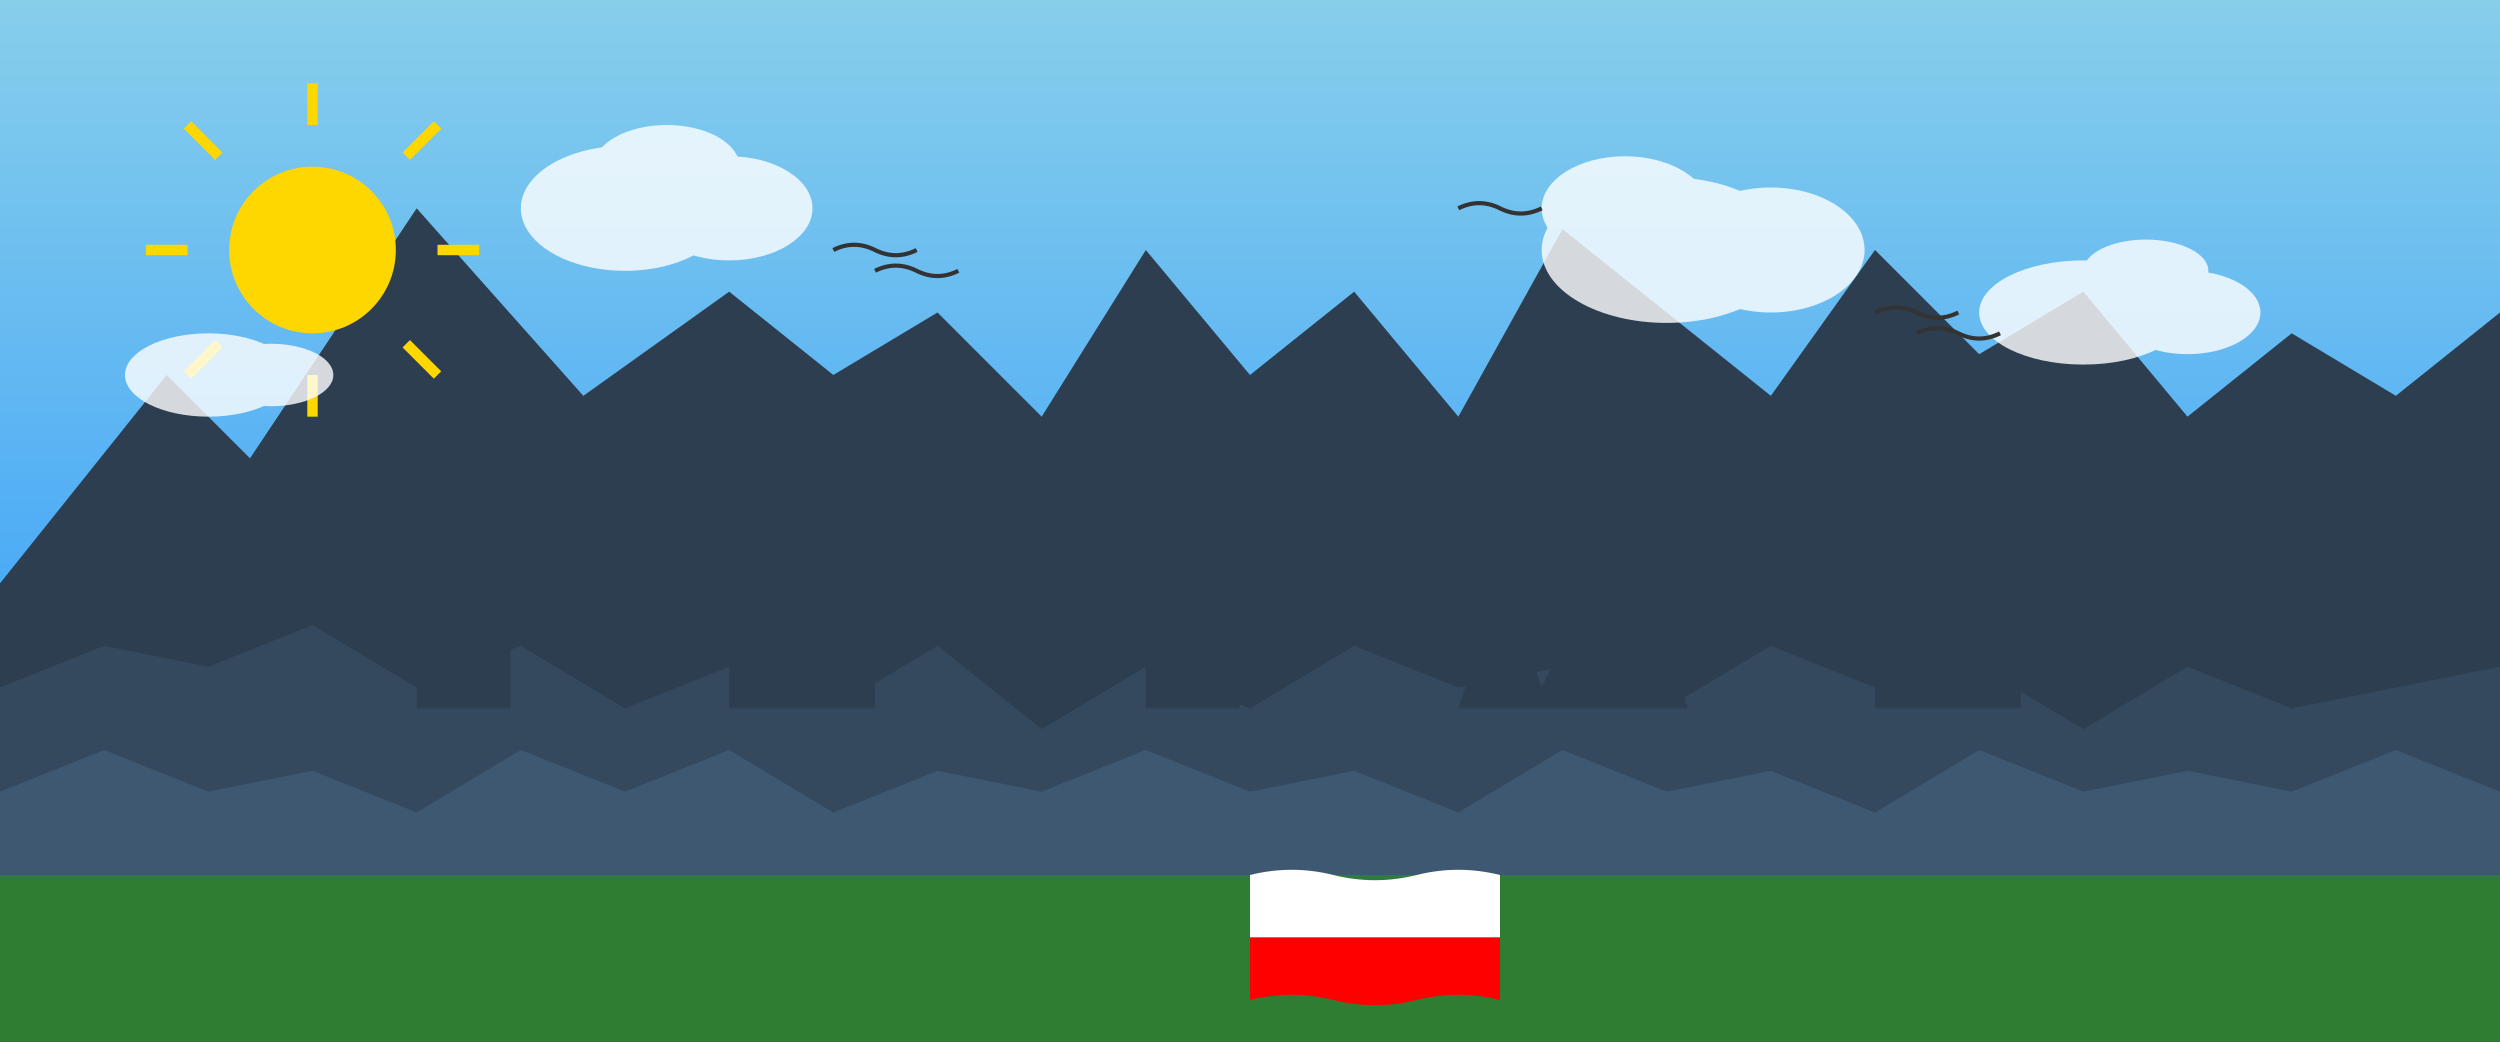
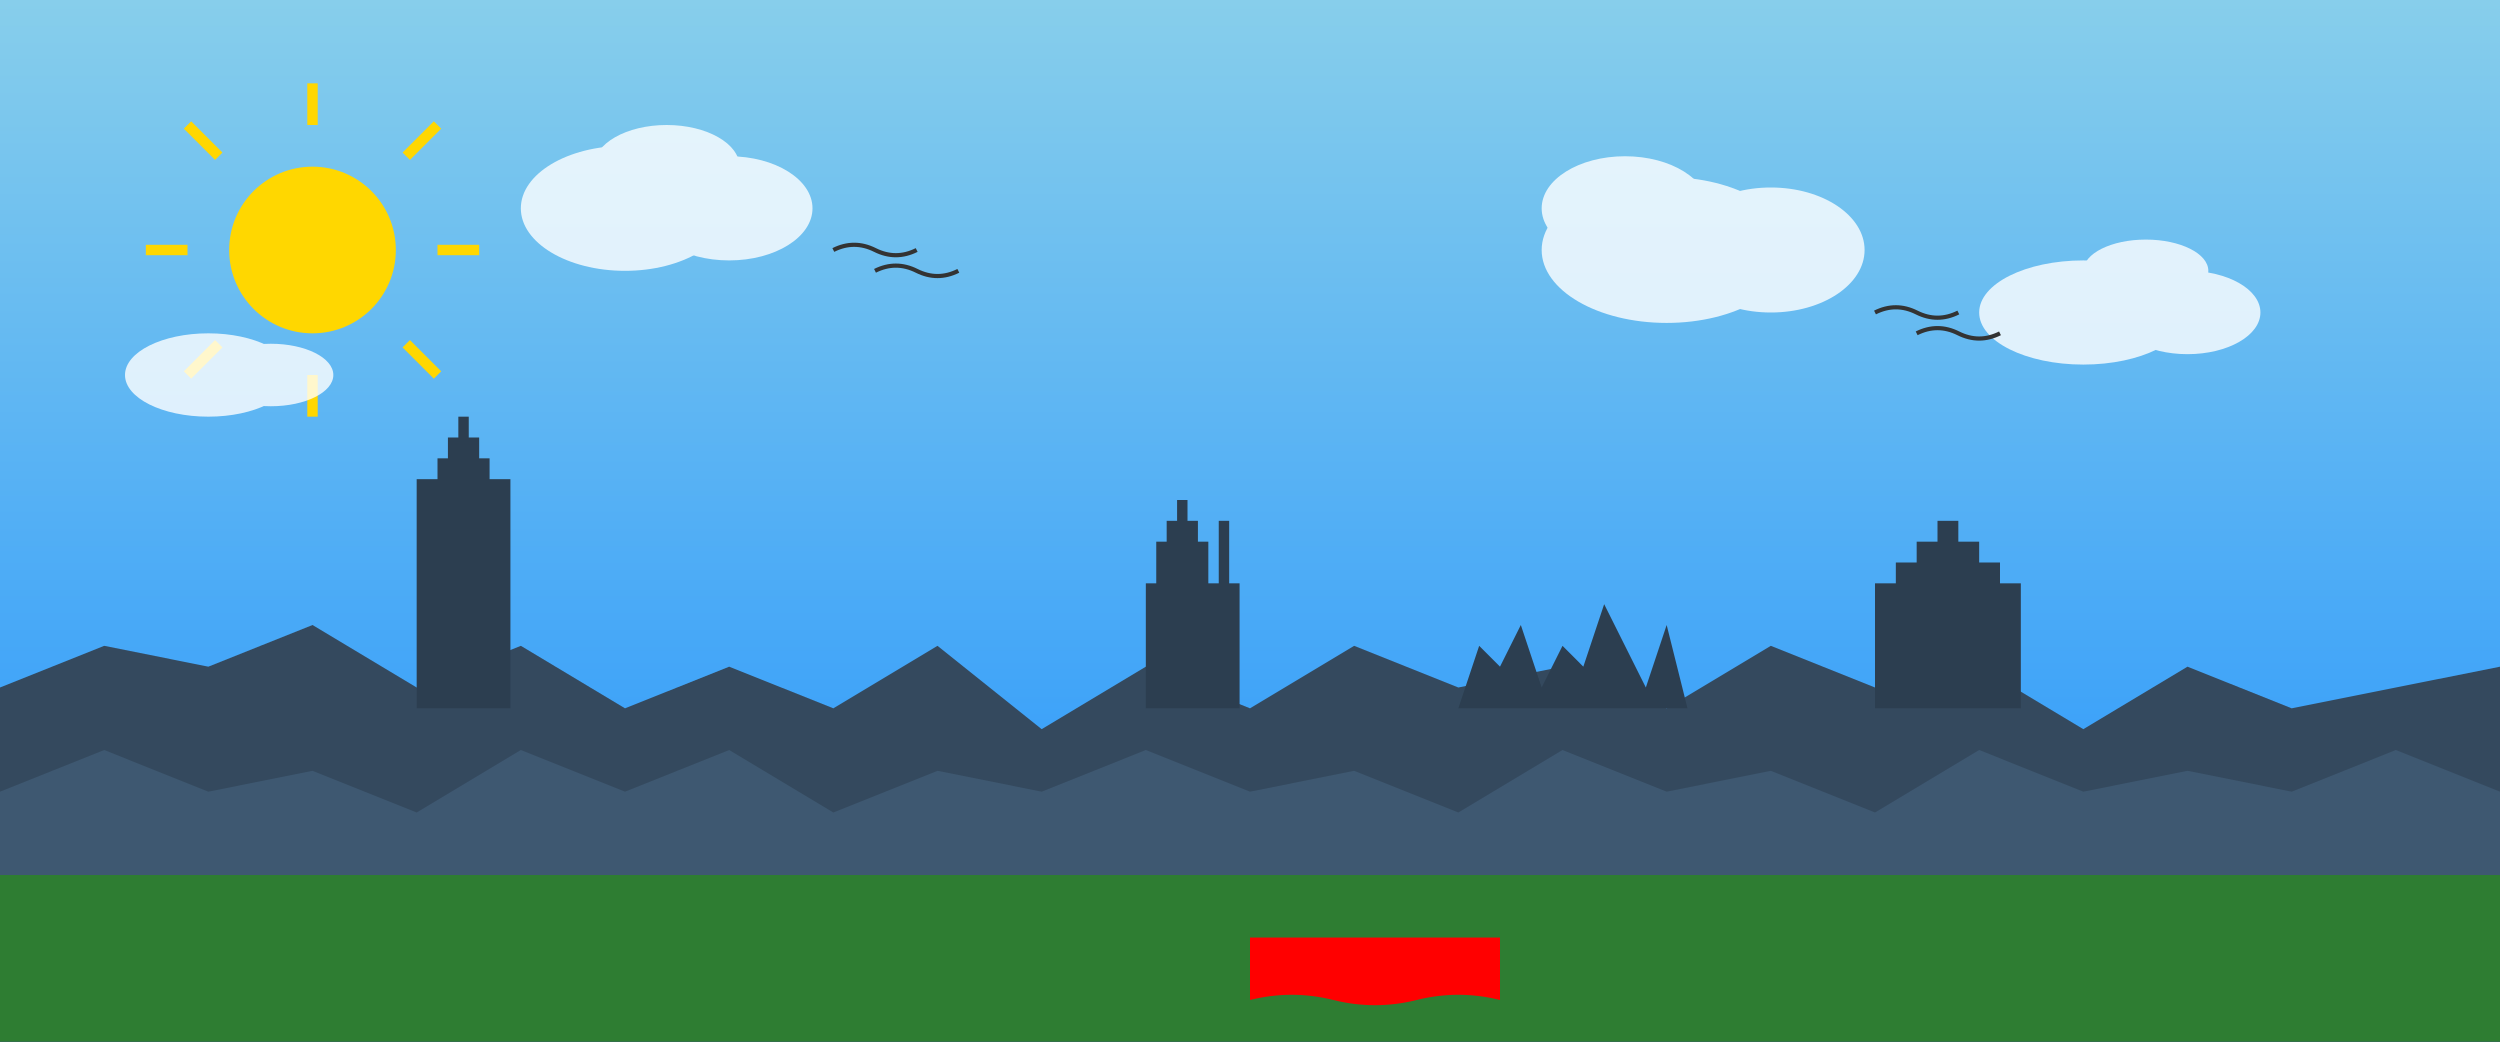
<svg xmlns="http://www.w3.org/2000/svg" viewBox="0 0 1200 500">
  <rect x="0" y="0" width="1200" height="500" fill="#808080" stroke="none" />
  <defs>
    <linearGradient id="skyGradient" x1="0%" y1="0%" x2="0%" y2="100%">
      <stop offset="0%" stop-color="#87CEEB" />
      <stop offset="100%" stop-color="#1E90FF" />
    </linearGradient>
  </defs>
  <rect width="1200" height="500" fill="url(#skyGradient)" />
-   <path d="M0,280 L80,180 L120,220 L200,100 L280,190 L350,140 L400,180 L450,150 L500,200 L550,120 L600,180 L650,140 L700,200 L750,110 L800,150 L850,190 L900,120 L950,170 L1000,140 L1050,200 L1100,160 L1150,190 L1200,150 L1200,500 L0,500 Z" fill="#2C3E50" />
  <path d="M0,330 L50,310 L100,320 L150,300 L200,330 L250,310 L300,340 L350,320 L400,340 L450,310 L500,350 L550,320 L600,340 L650,310 L700,330 L750,320 L800,340 L850,310 L900,330 L950,320 L1000,350 L1050,320 L1100,340 L1150,330 L1200,320 L1200,500 L0,500 Z" fill="#34495E" />
  <path d="M200,340 L200,230 L210,230 L210,220 L215,220 L215,210 L220,210 L220,200 L225,200 L225,210 L230,210 L230,220 L235,220 L235,230 L245,230 L245,340 Z" fill="#2C3E50" />
-   <path d="M350,340 L350,270 L360,270 L360,260 L370,260 L370,250 L380,250 L380,260 L390,260 L390,270 L400,270 L400,260 L410,260 L410,270 L420,270 L420,340 Z" fill="#2C3E50" />
  <path d="M550,340 L550,280 L555,280 L555,260 L560,260 L560,250 L565,250 L565,240 L570,240 L570,250 L575,250 L575,260 L580,260 L580,280 L585,280 L585,250 L590,250 L590,280 L595,280 L595,340 Z" fill="#2C3E50" />
  <path d="M700,340 L710,310 L720,320 L730,300 L740,330 L750,310 L760,320 L770,290 L780,310 L790,330 L800,300 L810,340 Z" fill="#2C3E50" />
  <path d="M900,340 L900,280 L910,280 L910,270 L920,270 L920,260 L930,260 L930,250 L940,250 L940,260 L950,260 L950,270 L960,270 L960,280 L970,280 L970,340 Z" fill="#2C3E50" />
  <path d="M0,380 L50,360 L100,380 L150,370 L200,390 L250,360 L300,380 L350,360 L400,390 L450,370 L500,380 L550,360 L600,380 L650,370 L700,390 L750,360 L800,380 L850,370 L900,390 L950,360 L1000,380 L1050,370 L1100,380 L1150,360 L1200,380 L1200,500 L0,500 Z" fill="#3E5871" />
  <path d="M0,420 L1200,420 L1200,500 L0,500 Z" fill="#2E7D32" />
-   <path d="M600,420 Q620,415 640,420 Q660,425 680,420 Q700,415 720,420 L720,450 L600,450 Z" fill="#FFFFFF" />
  <path d="M600,450 L720,450 L720,480 Q700,475 680,480 Q660,485 640,480 Q620,475 600,480 Z" fill="#FF0000" />
  <circle cx="150" cy="120" r="40" fill="#FFD700" />
  <path d="M150,60 L150,40 M150,200 L150,180 M90,120 L70,120 M230,120 L210,120 M105,75 L90,60 M195,75 L210,60 M105,165 L90,180 M195,165 L210,180" stroke="#FFD700" stroke-width="5" />
  <g fill="#FFFFFF" opacity="0.8">
    <ellipse cx="300" cy="100" rx="50" ry="30" />
    <ellipse cx="350" cy="100" rx="40" ry="25" />
    <ellipse cx="320" cy="80" rx="35" ry="20" />
    <ellipse cx="800" cy="120" rx="60" ry="35" />
    <ellipse cx="850" cy="120" rx="45" ry="30" />
    <ellipse cx="780" cy="100" rx="40" ry="25" />
    <ellipse cx="100" cy="180" rx="40" ry="20" />
    <ellipse cx="130" cy="180" rx="30" ry="15" />
    <ellipse cx="1000" cy="150" rx="50" ry="25" />
    <ellipse cx="1050" cy="150" rx="35" ry="20" />
    <ellipse cx="1030" cy="130" rx="30" ry="15" />
  </g>
  <path d="M400,120 Q410,115 420,120 Q430,125 440,120" stroke="#333" stroke-width="2" fill="none" />
  <path d="M420,130 Q430,125 440,130 Q450,135 460,130" stroke="#333" stroke-width="2" fill="none" />
-   <path d="M700,100 Q710,95 720,100 Q730,105 740,100" stroke="#333" stroke-width="2" fill="none" />
  <path d="M900,150 Q910,145 920,150 Q930,155 940,150" stroke="#333" stroke-width="2" fill="none" />
  <path d="M920,160 Q930,155 940,160 Q950,165 960,160" stroke="#333" stroke-width="2" fill="none" />
</svg>